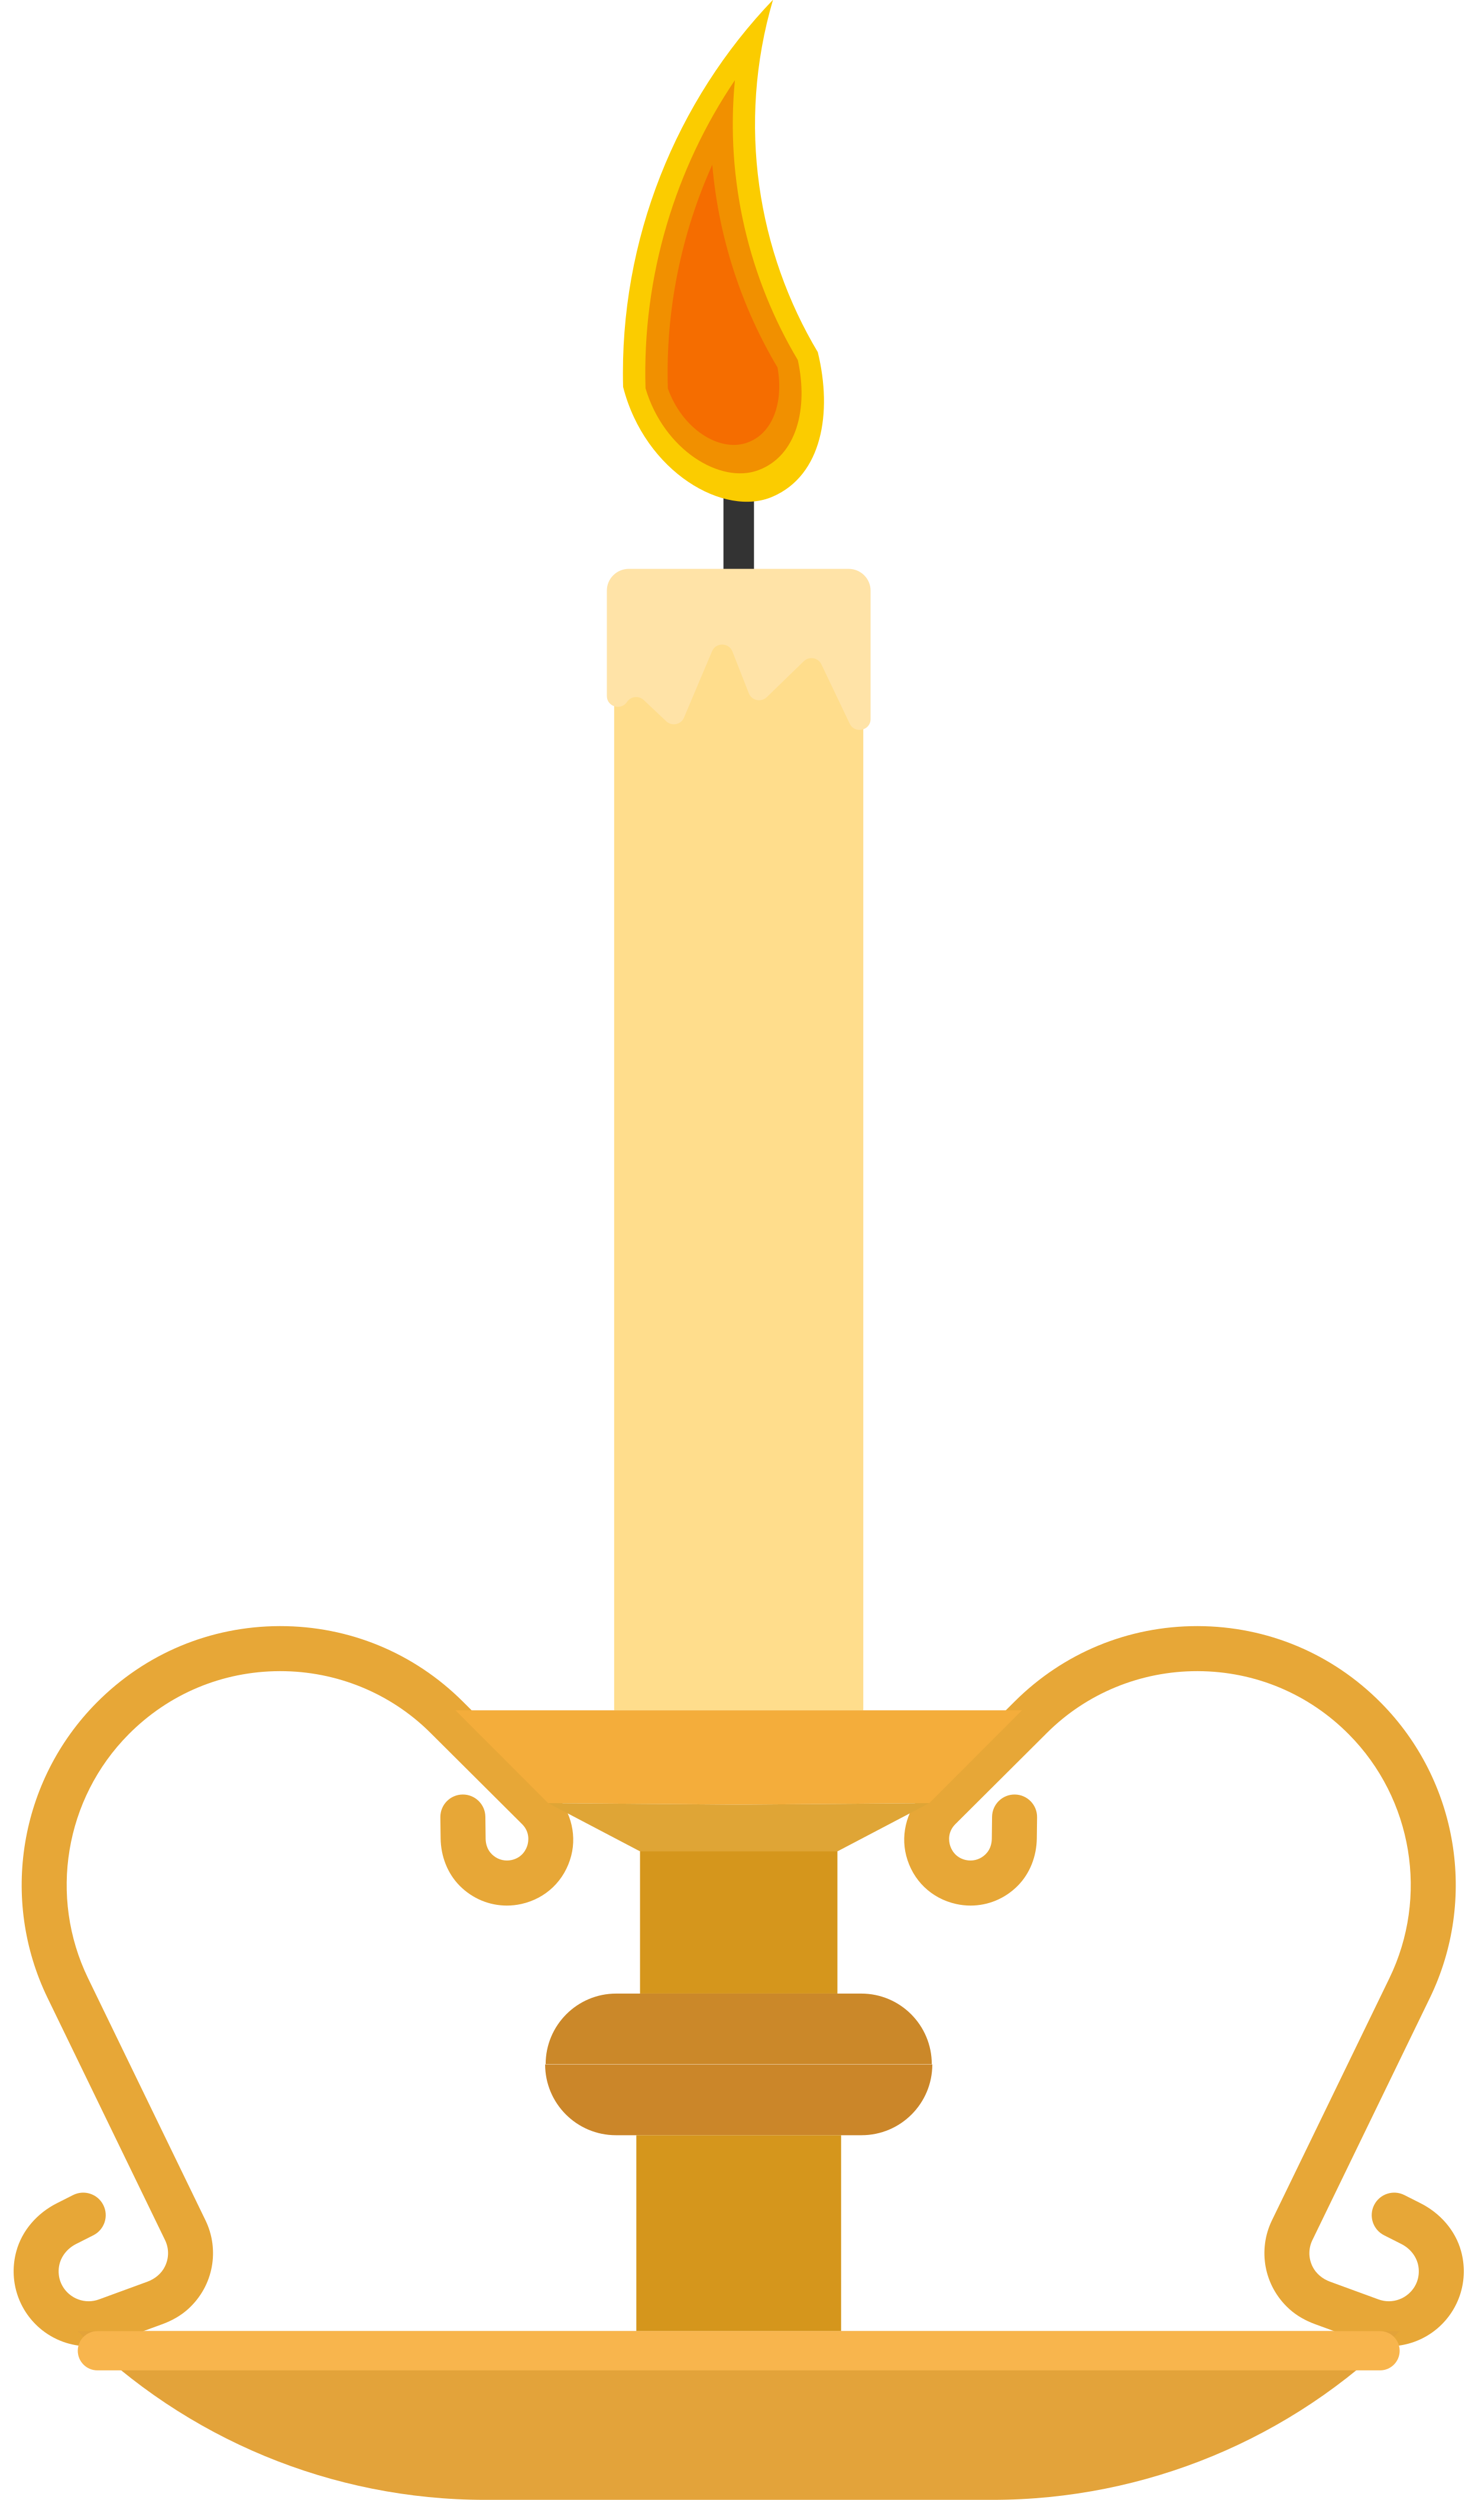
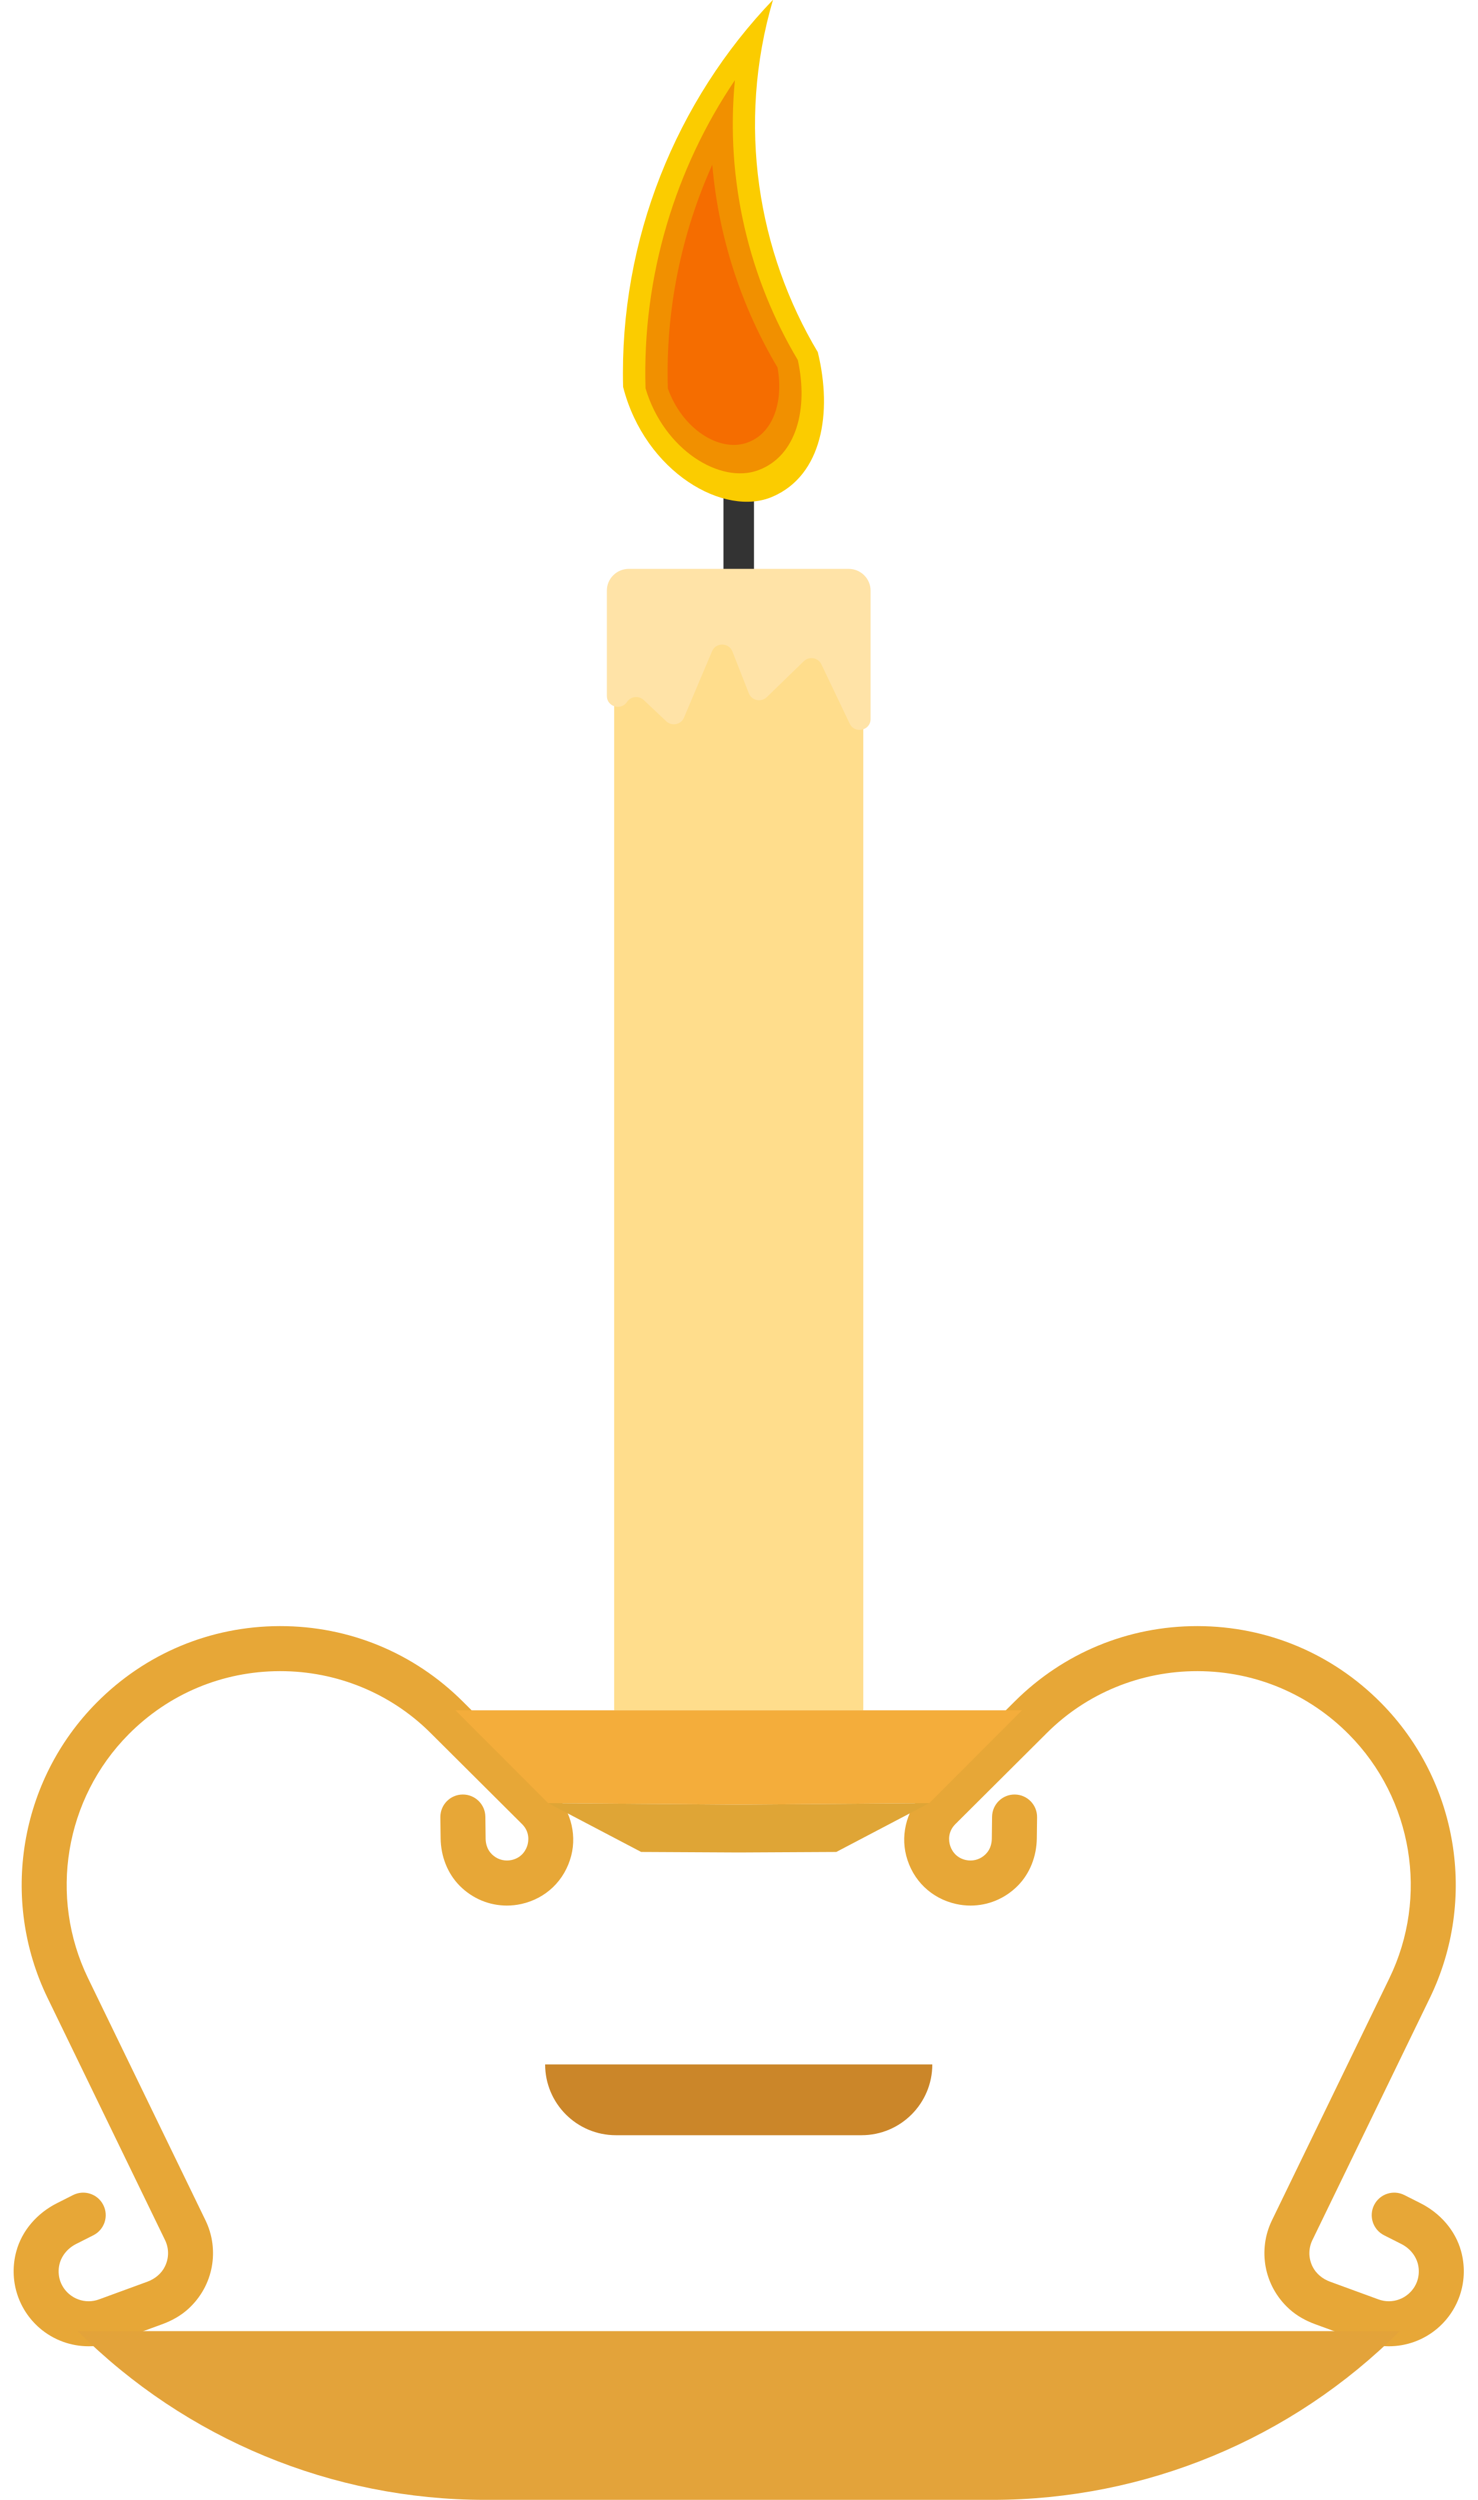
<svg xmlns="http://www.w3.org/2000/svg" height="444.1" preserveAspectRatio="xMidYMid meet" version="1.0" viewBox="118.7 28.0 262.7 444.1" width="262.7" zoomAndPan="magnify">
  <g>
    <g>
      <path d="M 134.457 444.762 C 131.32 444.766 128.223 443.656 125.77 441.551 C 121.887 438.215 120.219 432.938 121.605 427.875 C 122.629 424.145 125.344 421.109 128.793 419.363 L 131.688 417.902 C 133.66 416.906 136.066 417.699 137.062 419.668 C 138.059 421.645 137.266 424.047 135.297 425.043 L 132.219 426.598 C 130.645 427.395 129.461 428.863 129.188 430.605 C 128.898 432.473 129.559 434.258 130.98 435.48 C 131.961 436.32 133.199 436.766 134.453 436.766 C 135.07 436.766 135.688 436.656 136.281 436.441 L 144.91 433.285 C 146.234 432.797 147.387 431.863 148.008 430.598 C 148.754 429.082 148.758 427.395 148.031 425.895 L 127.156 382.891 C 118.652 365.367 122.148 344.297 135.855 330.461 C 144.512 321.719 156.055 316.883 168.355 316.84 C 168.41 316.84 168.469 316.84 168.523 316.84 C 180.762 316.84 192.273 321.59 200.953 330.23 L 216.895 346.102 C 219.922 349.113 221.301 353.5 220.227 357.629 C 219.09 362.008 215.754 365.223 211.367 366.199 C 210.512 366.391 209.648 366.484 208.793 366.484 C 205.695 366.484 202.684 365.262 200.406 362.965 C 198.199 360.738 197.055 357.672 197.016 354.535 L 196.969 350.801 C 196.941 348.594 198.711 346.781 200.922 346.754 C 203.129 346.727 204.941 348.496 204.969 350.703 L 205.016 354.605 C 205.027 355.488 205.289 356.367 205.844 357.055 C 206.598 357.98 207.684 358.48 208.805 358.48 C 209.078 358.48 209.355 358.449 209.633 358.391 C 211.609 357.949 212.262 356.395 212.449 355.746 C 212.637 355.098 212.922 353.434 211.484 352.004 L 195.195 335.789 C 188.109 328.734 178.508 324.836 168.512 324.84 C 168.469 324.84 168.43 324.84 168.387 324.84 C 158.223 324.875 148.688 328.867 141.535 336.09 C 130.215 347.52 127.328 364.922 134.355 379.395 L 155.23 422.402 C 157.723 427.547 156.734 433.973 152.145 438.141 C 150.82 439.344 149.234 440.219 147.559 440.836 L 139.027 443.953 C 137.543 444.496 135.996 444.762 134.457 444.762" fill="#e7a737" />
    </g>
    <g>
      <path d="M 365.543 444.762 C 368.68 444.766 371.777 443.656 374.23 441.551 C 378.113 438.215 379.781 432.938 378.395 427.875 C 377.371 424.145 374.656 421.109 371.207 419.363 L 368.312 417.902 C 366.34 416.906 363.934 417.699 362.938 419.668 C 361.941 421.645 362.734 424.047 364.703 425.043 L 367.781 426.598 C 369.355 427.395 370.539 428.863 370.812 430.605 C 371.102 432.473 370.441 434.258 369.02 435.48 C 368.039 436.32 366.801 436.766 365.547 436.766 C 364.934 436.766 364.312 436.656 363.719 436.441 L 355.09 433.285 C 353.766 432.797 352.613 431.863 351.988 430.598 C 351.246 429.082 351.242 427.395 351.969 425.895 L 372.844 382.891 C 381.348 365.367 377.855 344.297 364.145 330.461 C 355.488 321.719 343.945 316.883 331.645 316.84 C 331.59 316.84 331.531 316.84 331.48 316.84 C 319.238 316.84 307.727 321.59 299.047 330.23 L 283.105 346.102 C 280.078 349.113 278.699 353.5 279.773 357.629 C 280.906 362.008 284.246 365.223 288.633 366.199 C 289.488 366.391 290.352 366.484 291.211 366.484 C 294.305 366.484 297.316 365.262 299.594 362.965 C 301.801 360.738 302.945 357.672 302.984 354.535 L 303.031 350.801 C 303.059 348.594 301.289 346.781 299.078 346.754 C 296.871 346.727 295.059 348.496 295.031 350.703 L 294.984 354.605 C 294.973 355.488 294.715 356.367 294.156 357.055 C 293.402 357.98 292.316 358.48 291.195 358.48 C 290.922 358.48 290.645 358.449 290.367 358.391 C 288.391 357.949 287.738 356.395 287.551 355.746 C 287.363 355.098 287.078 353.434 288.516 352.004 L 304.805 335.789 C 311.891 328.734 321.492 324.836 331.488 324.84 C 331.531 324.84 331.57 324.84 331.613 324.84 C 341.777 324.875 351.312 328.867 358.465 336.09 C 369.785 347.52 372.672 364.922 365.645 379.395 L 344.77 422.402 C 342.273 427.547 343.266 433.973 347.855 438.141 C 349.18 439.344 350.766 440.219 352.441 440.836 L 360.973 443.953 C 362.457 444.496 364.004 444.762 365.543 444.762" fill="#e7a737" />
    </g>
    <g>
      <path d="M 227.859 331.797 L 227.859 130.254 L 272.141 130.254 L 272.141 331.797 L 227.859 331.797" fill="#ffdd8c" />
    </g>
    <g>
      <path d="M 247.285 130.449 L 247.285 112.91 C 247.285 111.879 248.121 111.043 249.152 111.043 C 249.457 111.043 249.746 111.113 250 111.246 C 250.254 111.113 250.543 111.043 250.848 111.043 C 251.879 111.043 252.715 111.879 252.715 112.91 L 252.715 130.449 L 247.285 130.449" fill="#333" />
    </g>
    <g>
      <path d="M 250 348.551 L 216.137 348.289 L 199.656 331.797 L 300.344 331.797 L 283.863 348.289 L 250 348.551" fill="#f4ad3b" />
    </g>
    <g>
      <path d="M 250 348.551 L 216.137 348.289 L 232.656 356.957 L 250 357.051 L 267.344 356.957 L 283.863 348.289 L 250 348.551" fill="#dfa536" />
    </g>
    <g>
-       <path d="M 232.457 382.113 L 232.457 356.852 L 267.543 356.852 L 267.543 382.113 L 232.457 382.113" fill="#d5961c" />
-     </g>
+       </g>
    <g>
-       <path d="M 228.223 382.113 C 221.297 382.113 215.684 387.727 215.684 394.652 L 284.316 394.652 C 284.316 387.727 278.703 382.113 271.777 382.113 L 228.223 382.113" fill="#cb8829" />
-     </g>
+       </g>
    <g>
      <path d="M 228.172 407.273 C 221.223 407.273 215.59 401.641 215.59 394.691 L 284.41 394.691 C 284.41 401.641 278.777 407.273 271.828 407.273 L 228.172 407.273" fill="#cb8629" />
    </g>
    <g>
-       <path d="M 231.801 407.273 L 231.801 442.074 L 268.199 442.074 L 268.199 407.273 L 231.801 407.273" fill="#d5961c" />
-     </g>
+       </g>
    <g>
      <path d="M 132.523 442.074 C 151.73 461.266 177.773 472.043 204.926 472.043 L 295.074 472.043 C 322.227 472.043 348.27 461.266 367.477 442.074 L 132.523 442.074" fill="#e3a33a" />
    </g>
    <g>
-       <path d="M 136.008 449.043 C 134.082 449.043 132.523 447.48 132.523 445.559 C 132.523 443.633 134.082 442.074 136.008 442.074 L 363.992 442.074 C 365.918 442.074 367.477 443.633 367.477 445.559 C 367.477 447.48 365.918 449.043 363.992 449.043 L 136.008 449.043" fill="#f8b54d" />
-     </g>
+       </g>
    <g>
      <path d="M 226.562 132.91 L 226.562 151.625 C 226.562 153.535 229.078 154.277 230.141 152.684 C 230.809 151.676 232.238 151.516 233.121 152.348 L 237.121 156.121 C 238.109 157.055 239.738 156.719 240.27 155.473 L 245.262 143.676 C 245.938 142.074 248.242 142.105 248.879 143.719 L 251.801 151.156 C 252.309 152.445 253.988 152.801 254.988 151.832 L 261.562 145.453 C 262.52 144.523 264.121 144.805 264.691 146.004 L 269.727 156.543 C 270.613 158.402 273.438 157.777 273.438 155.723 L 273.438 132.91 C 273.438 130.773 271.684 129.043 269.52 129.043 L 230.48 129.043 C 228.316 129.043 226.562 130.773 226.562 132.91" fill="#ffe3a7" />
    </g>
    <g>
      <path d="M 256.098 116.188 C 247.535 120.004 233.336 111.922 229.449 96.719 C 228.773 70.543 238.906 45.863 256.098 27.957 C 249.551 50.184 253.453 72.824 264.055 90.551 C 266.703 101.371 264.77 112.402 256.098 116.188" fill="#fbcc00" />
    </g>
    <g>
      <path d="M 253.52 111.504 C 246.781 114.059 236.691 107.949 233.434 96.965 C 232.84 77.016 238.738 57.898 249.324 42.238 C 247.586 60.168 251.914 77.562 260.5 91.949 C 262.391 100.496 260.328 108.957 253.52 111.504" fill="#f19000" />
    </g>
    <g>
      <path d="M 251.25 106.711 C 246.441 108.234 239.977 104.203 237.406 97.004 C 236.965 83.02 239.824 69.434 245.301 57.266 C 246.422 70.242 250.512 82.543 256.898 93.277 C 258.004 99.441 256.098 105.184 251.25 106.711" fill="#f56d00" />
    </g>
  </g>
</svg>